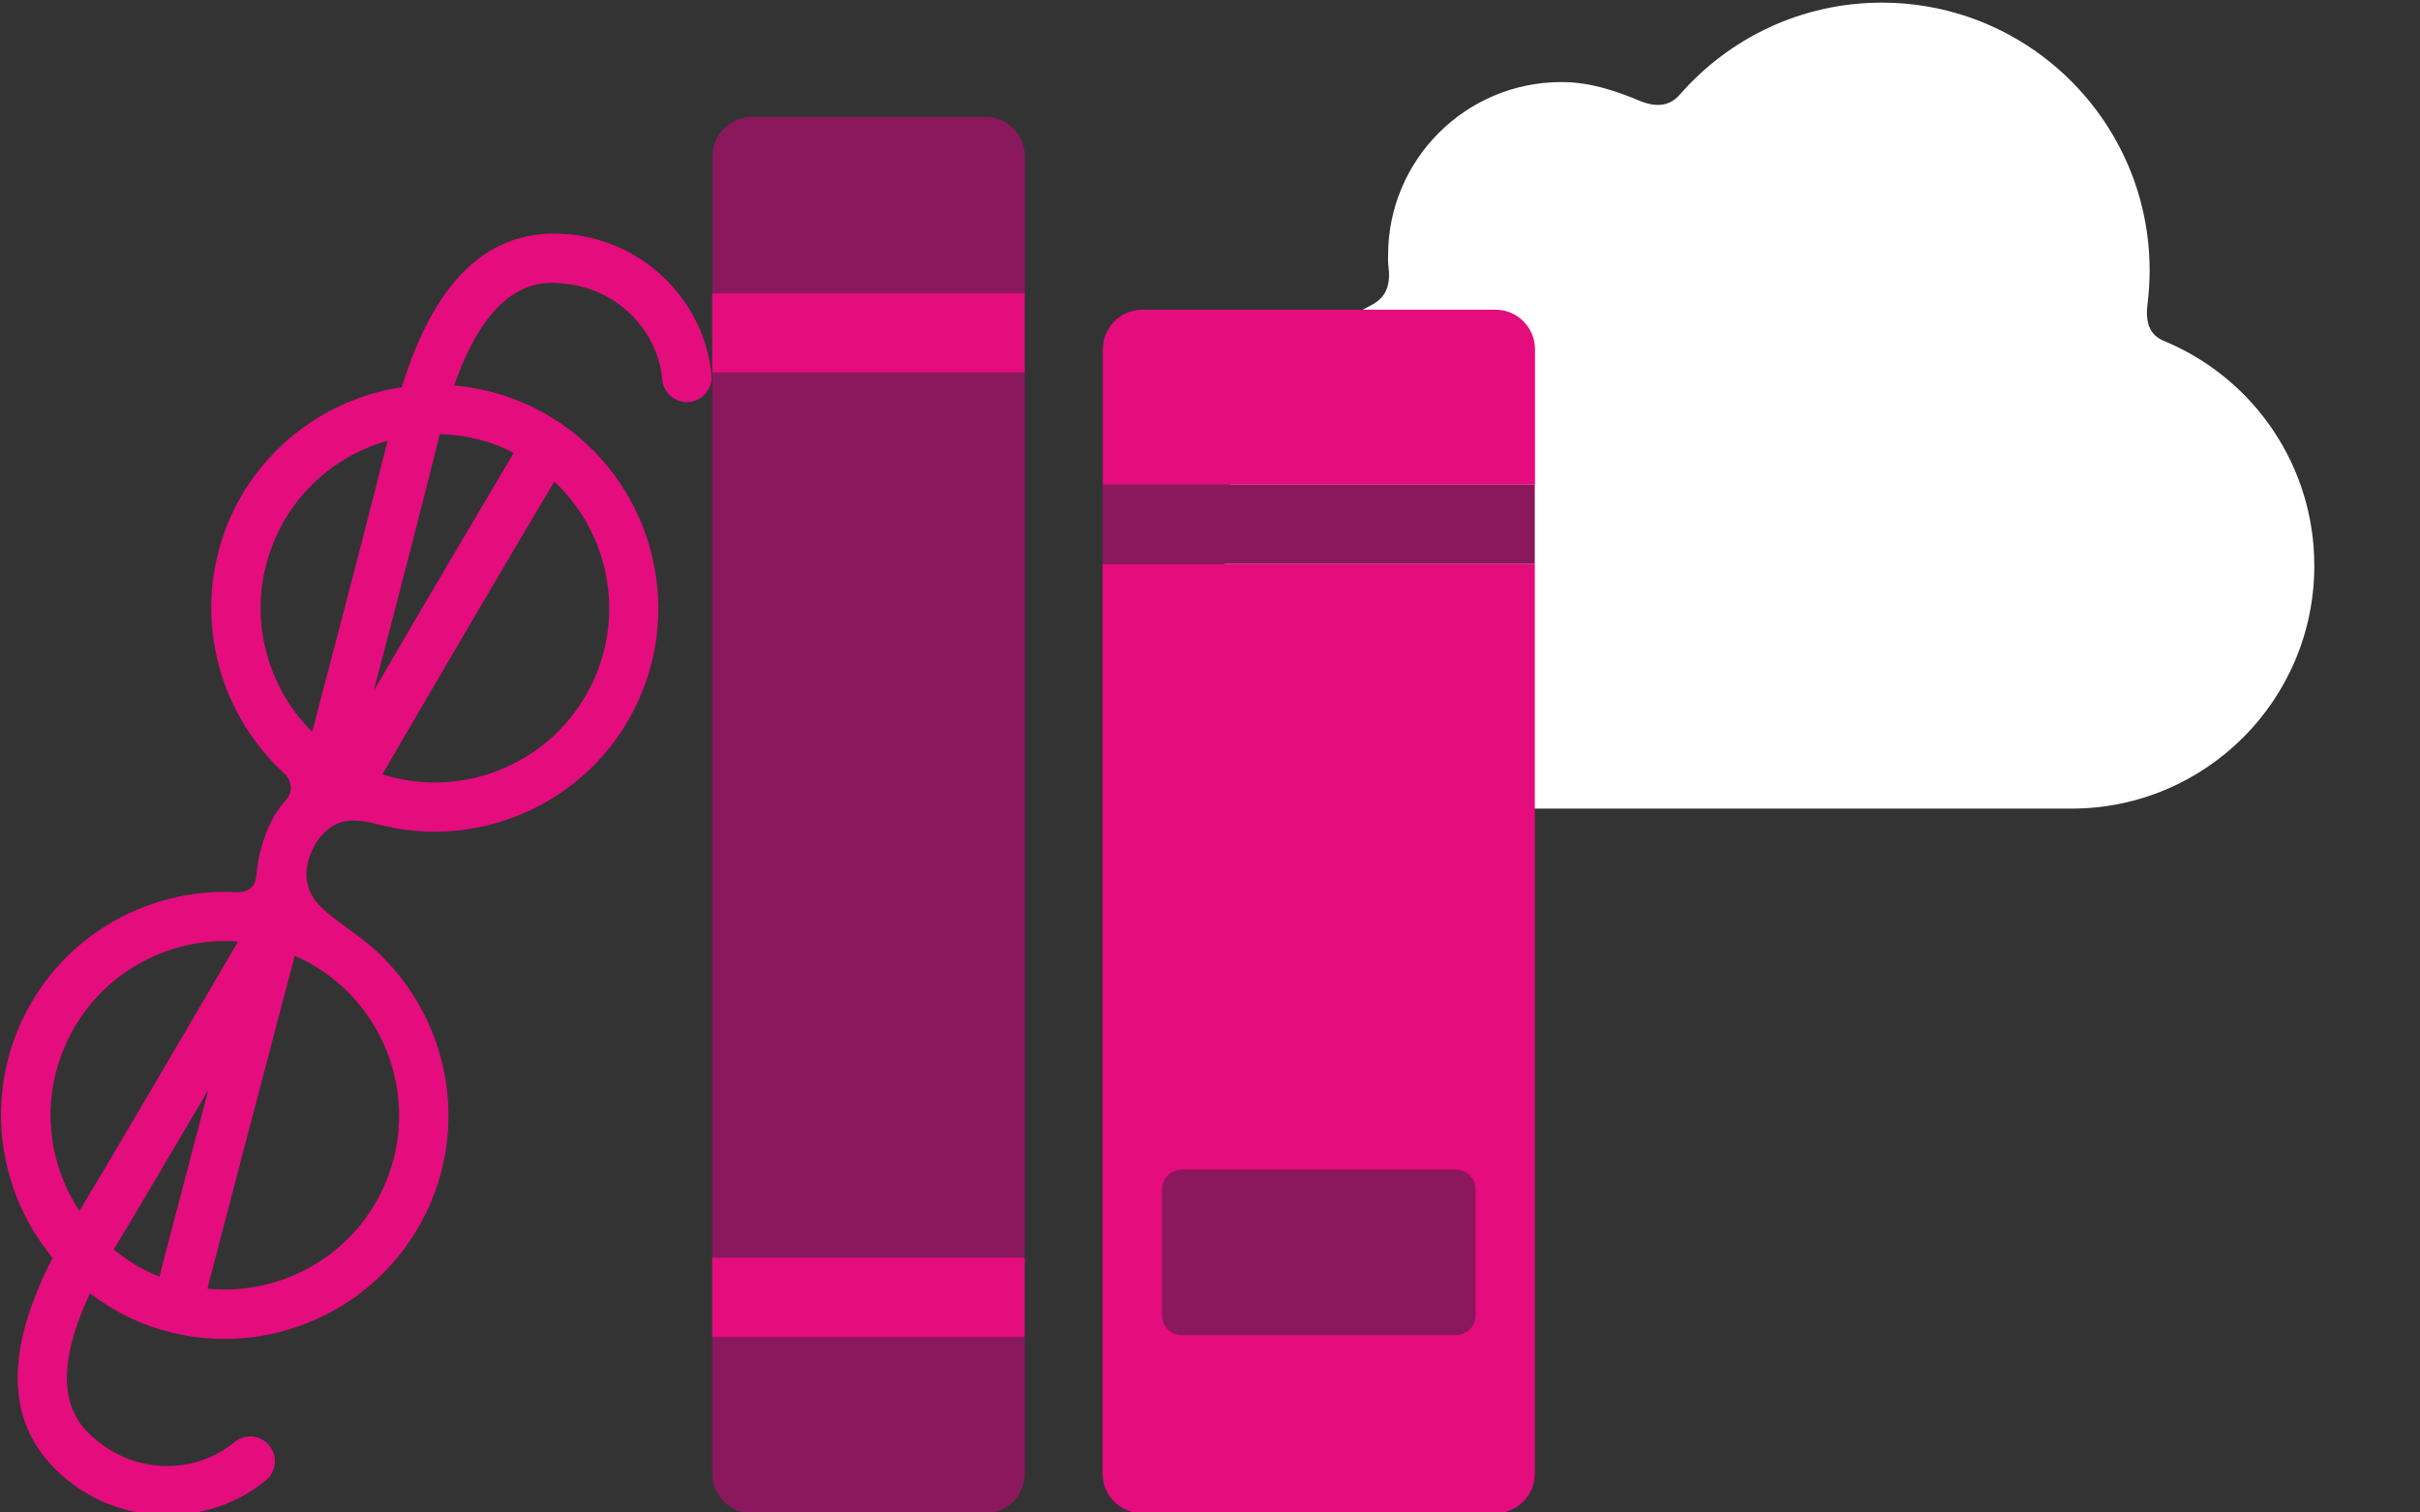
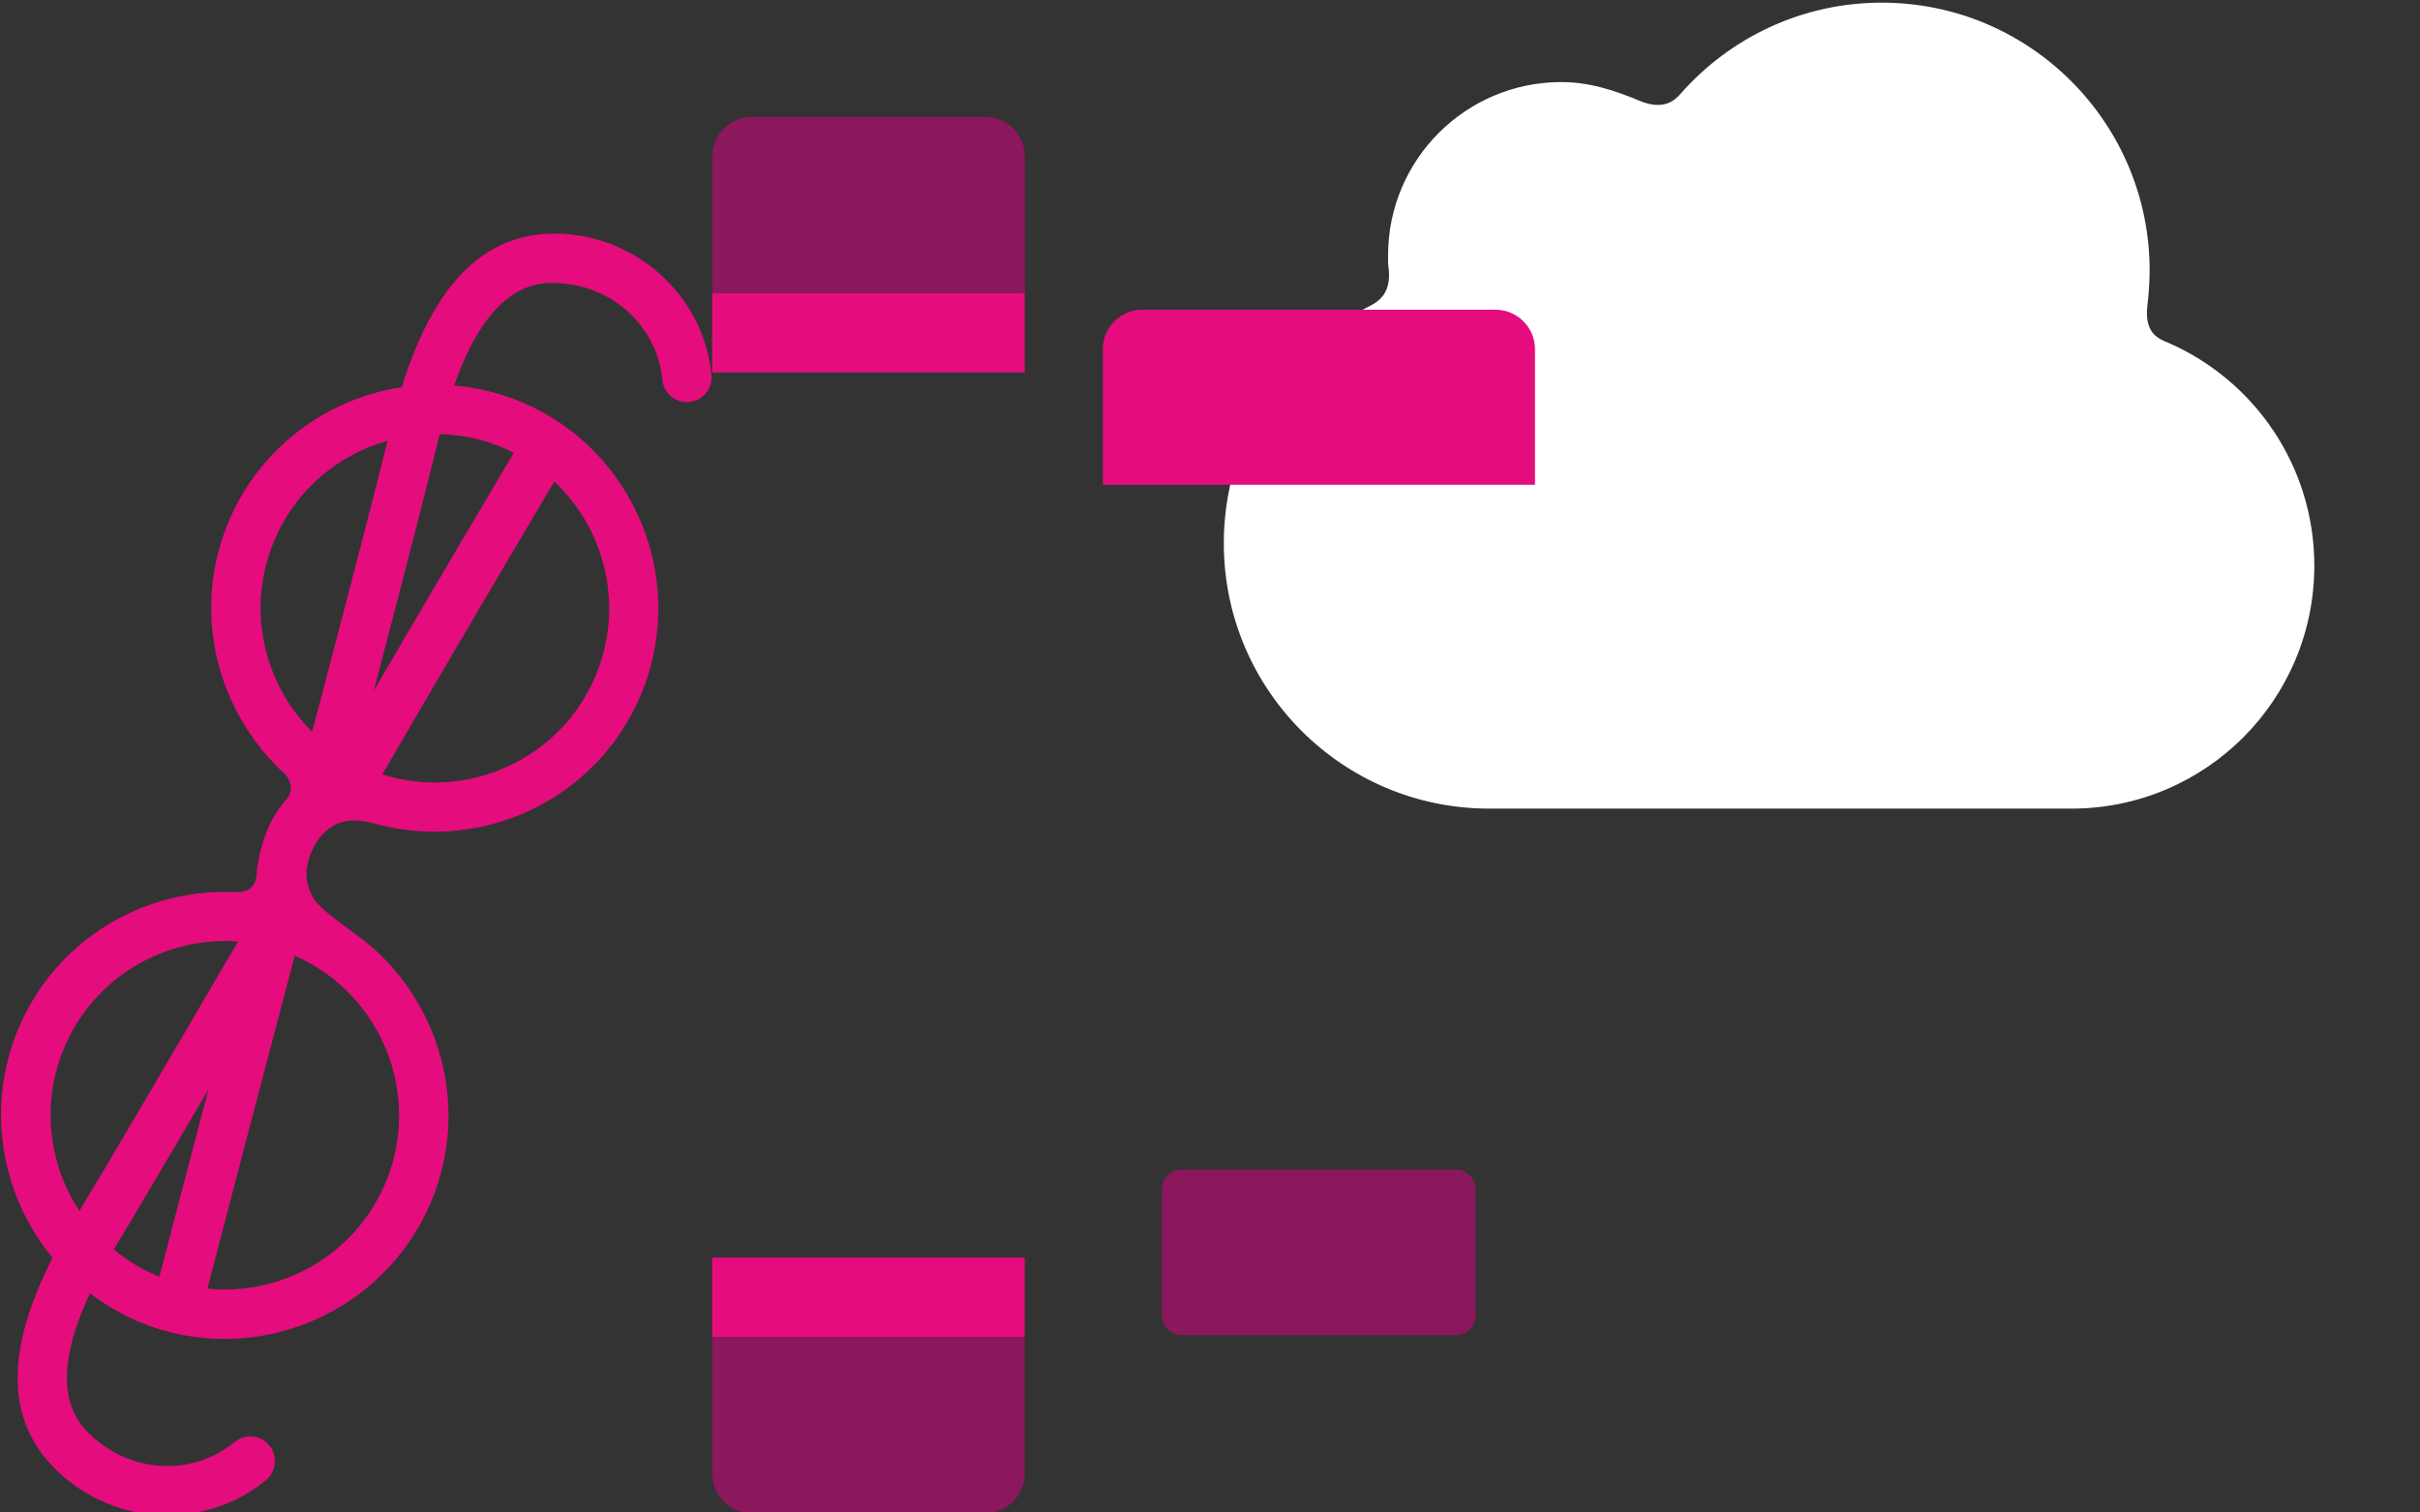
<svg xmlns="http://www.w3.org/2000/svg" version="1.1" id="Lager_1" x="0px" y="0px" viewBox="0 0 1280 800" style="enable-background:new 0 0 1280 800;" xml:space="preserve">
  <rect x="0" y="0" width="1280" height="800" fill="#333333" stroke="none" />
  <style type="text/css">
	.st0{fill:#FFFFFF;}
	.st1{fill:#E50C7E;}
	.st2{fill:#8B175D;}
</style>
  <g id="Lager_3">
    <path class="st0" d="M734.4,141.1c-0.3-2-0.2-4.1-0.2-6.1c0-50.6,41.1-91.6,91.7-91.6c14.9,0,28.4,4.5,41.3,9.9   c12.5,5.2,18.5,0,21.6-3.6c26-29.6,64.1-48.3,106.5-48.3c78.3,0,141.7,63.5,141.7,141.7c0,6.3-0.5,12.4-1.2,18.5   c-1.8,15.6,6.9,17.9,11.5,19.9c45.2,19.9,76.8,65.1,76.8,117.7c0,71-57.5,128.5-128.5,128.5c-71,0-230.3,0-307.9,0   c-77.6,0-140.4-62.9-140.4-140.4c0-53.8,30.3-100.6,74.8-124.2C726.8,160.6,736.6,157.2,734.4,141.1z" />
    <g>
      <path class="st1" d="M305,124.4c-43.6-6-73.9,20.4-92.5,80.4c-39.6,6-75.3,31.9-91.8,71.6c-19.6,47.4-6,100.2,29.9,132.9    c2.6,2.4,5.3,8.6,0.9,13.5c-3.8,4.2-7.2,9.3-9.9,15.8c-3.9,9.4-5.4,17.5-6,24.6c-0.7,7.7-6.8,8.9-10.5,8.7    c-48.6-2.6-95.9,25.2-115.6,72.7c-17.3,41.8-8.7,88,18.3,120.7C0.2,719.3,3.5,758.5,38,784.6c30.5,23.1,73.6,22.3,102.7-1.7    c1.7-1.4,2.9-3.2,3.7-5.1c1.8-4.3,1.2-9.5-2-13.3c-4.6-5.6-12.8-6.3-18.4-1.7c-19.8,16.4-49.3,16.9-70.3,1    c-10.1-7.7-32.1-24.4-6.1-79.7c7.9,5.9,16.5,11.1,26,15.1c60.3,25,129.6-3.8,154.6-64c19.6-47.3,6.1-100-29.7-132.7    c-3.3-3-6.9-5.8-10.6-8.5c-10.5-7.8-20-14.2-23.1-20.7c-3-6.2-4.2-12.9,0-22.9c3.2-7.7,8.7-12.6,13.5-14.7    c7.8-3.4,17.4-0.8,21.4,0.3c56.4,14.9,116.6-13.7,139.5-69c25-60.3-3.8-129.7-64-154.6c-11.5-4.7-23.3-7.5-35-8.5    c20.7-59,48.5-55.3,61.2-53.5c26,3.6,46.6,24.8,48.9,50.4c0.7,7.2,7,12.5,14.2,11.8c5-0.4,9.1-3.7,10.9-8c0.8-1.9,1.1-4,0.9-6.2    C372.9,160.8,342.9,129.7,305,124.4z M33.8,554.6c15.6-37.7,53.5-59.5,92.1-56.6C84,569.7,56.5,616.5,42,640.5    C25.8,615.9,21.6,583.9,33.8,554.6z M61.4,658.8c9.2-15.2,25.4-42.5,48.8-82.4c-11.9,45.2-21.3,81.4-25.9,98.9    c-0.2-0.1-0.5-0.2-0.7-0.3c-8.7-3.6-16.6-8.4-23.5-14.2C60.6,660.2,61,659.6,61.4,658.8z M204.1,625.2    c-15.9,38.4-55,60.4-94.4,56.4c7-27,25.3-96.9,46.2-176.1C201.7,525.6,223.3,578.8,204.1,625.2z M144.9,286.4    c11.2-27.1,33.9-45.9,60.1-53.3c-7,28.3-20.4,79.9-39.9,154C139.4,361.5,130.1,321.9,144.9,286.4z M315.2,357    c-18.4,44.5-67.9,66.9-113,52.6c40.7-69.9,76.8-131.1,91-154.9C320.2,280.1,330.3,320.6,315.2,357z M265.3,236.5    c2.2,0.9,4.3,2,6.4,3.1c-11.4,19.2-40,67.5-74,125.7c17.7-67.4,29.3-112.8,34.8-135.3c0-0.1,0.1-0.2,0.1-0.4    C243.6,229.9,254.7,232.1,265.3,236.5z" />
      <g>
-         <path class="st1" d="M583.2,779.5c0,11.5,9.4,20.9,20.9,20.9h186.8c11.5,0,20.9-9.4,20.9-20.9V298.3H583.2V779.5z" />
-         <path class="st1" d="M811.9,184.7c0-11.5-9.4-20.9-20.9-20.9H604.2c-11.5,0-20.9,9.4-20.9,20.9v71.7h228.6L811.9,184.7     L811.9,184.7z" />
-         <rect x="583.2" y="256.4" class="st2" width="228.6" height="41.9" />
+         <path class="st1" d="M811.9,184.7c0-11.5-9.4-20.9-20.9-20.9H604.2c-11.5,0-20.9,9.4-20.9,20.9v71.7h228.6L811.9,184.7     L811.9,184.7" />
      </g>
      <g>
        <path class="st2" d="M542.1,82.7c0-11.5-9.4-20.9-20.9-20.9H397.7c-11.5,0-20.9,9.4-20.9,20.9v72.4h165.3V82.7z" />
        <path class="st2" d="M376.7,779.5c0,11.5,9.4,20.9,20.9,20.9h123.5c11.5,0,20.9-9.4,20.9-20.9v-72.4H376.7V779.5z" />
-         <rect x="376.7" y="197" class="st2" width="165.3" height="468.2" />
        <rect x="376.7" y="155.1" class="st1" width="165.3" height="41.9" />
        <rect x="376.7" y="665.2" class="st1" width="165.3" height="41.9" />
      </g>
      <path class="st2" d="M780.5,695.7c0,5.8-4.7,10.5-10.5,10.5H625.1c-5.8,0-10.5-4.7-10.5-10.5v-66.6c0-5.7,4.7-10.5,10.5-10.5H770    c5.8,0,10.5,4.7,10.5,10.5V695.7z" />
    </g>
  </g>
</svg>